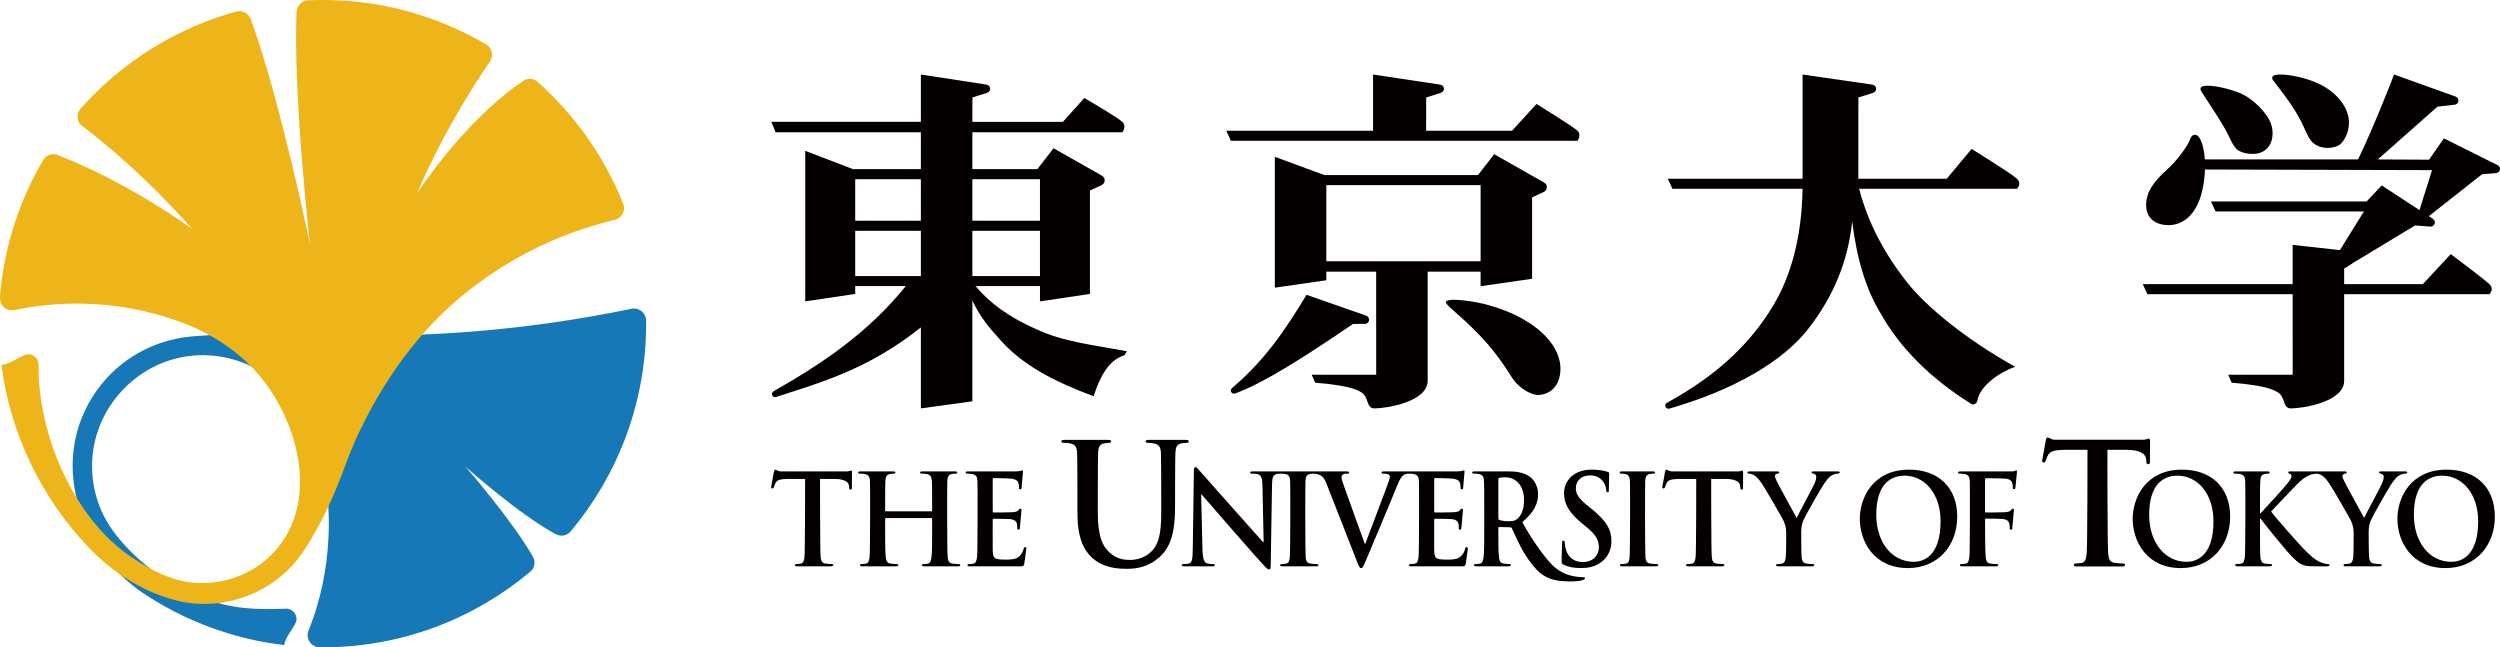
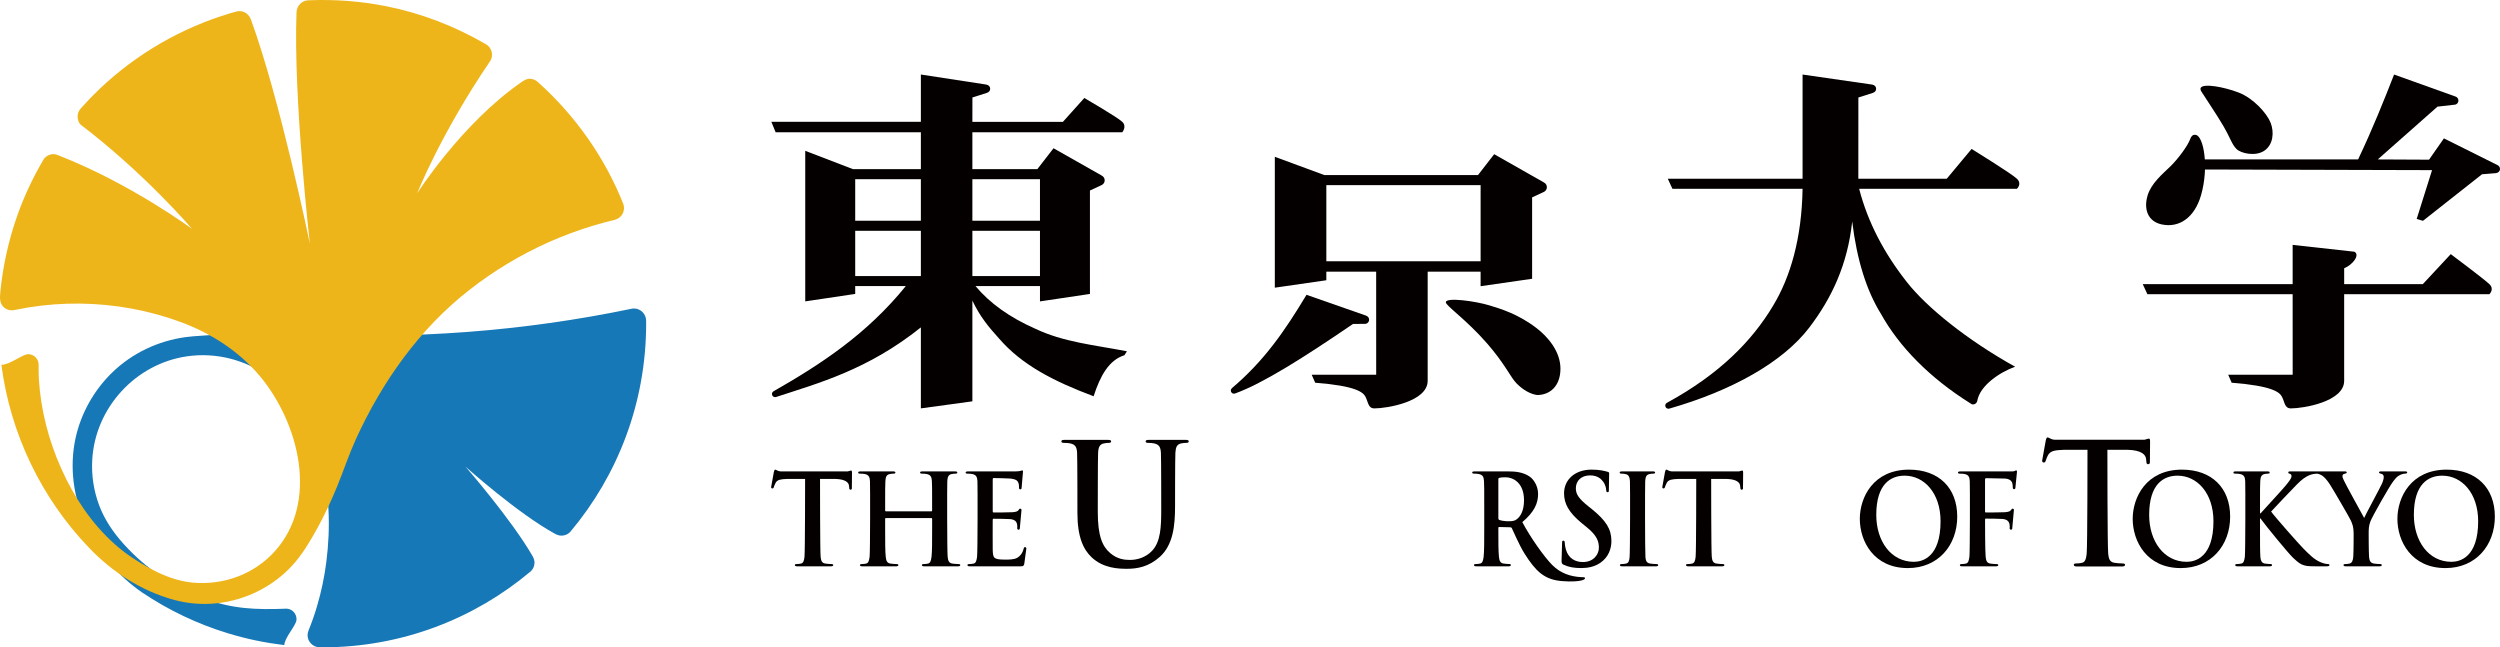
<svg xmlns="http://www.w3.org/2000/svg" version="1.1" id="レイヤー_1" x="0px" y="0px" width="437.946px" height="113.403px" viewBox="0 0 437.946 113.403" enable-background="new 0 0 437.946 113.403" xml:space="preserve">
  <g>
    <g>
      <g>
        <path fill="#1778B7" d="M113.187,56.173c-0.009-1.161-0.966-2.135-2.13-2.135c-0.168,0-0.331,0.029-0.495,0.064     c-18.787,3.898-38.377,5.455-58.438,4.348c-6.181-0.342-12.256-0.004-18.247,0.459c-0.453,0.033-0.905,0.086-1.354,0.146     c-4.795,0.652-9.379,2.789-12.936,6.266c-3.158,3.096-5.396,7.086-6.346,11.408c-1.143,5.208-0.334,10.596,1.872,15.415     c2.134,4.671,5.556,8.737,9.8,11.655c4.615,3.1,9.689,5.519,15.014,7.137c3.355,1.016,6.344,1.639,9.875,2.072     c0.052-1.334,2.068-3.418,2.138-4.423c0.071-1.007-0.688-1.892-1.694-1.962c-5.496,0.209-9.537,0.08-14.697-1.851     c-5.293-1.983-10.084-5.257-13.871-9.462c-1.824-2.013-3.34-4.234-4.303-6.78c-0.959-2.546-1.369-5.275-1.215-7.993     c0.518-9.108,7.593-16.824,16.626-18.121c4.997-0.714,10.165,0.572,14.242,3.552c2.124,1.558,3.937,3.556,5.274,5.823     c1.51,2.571,2.775,5.285,3.65,8.141c1.826,5.939,1.995,12.437,1.208,18.569c-0.336,2.601-0.879,5.188-1.624,7.702     c-0.422,1.44-0.926,2.864-1.488,4.246c-0.102,0.254-0.164,0.525-0.164,0.816c0,1.16,0.929,2.093,2.07,2.125     c0.143,0.004,0.389,0.011,0.531,0.011c13.904,0,26.625-5.007,36.486-13.313c0.012-0.008,0.023-0.021,0.033-0.028     c0.396-0.385,0.633-0.913,0.633-1.497c0-0.431-0.15-0.816-0.35-1.162c-3.697-6.419-11.736-15.651-11.736-15.651     s9.105,8.166,15.639,11.739c0.352,0.191,0.731,0.347,1.172,0.347c0.584,0,1.113-0.236,1.496-0.617     c0.021-0.023,0.041-0.049,0.062-0.071c8.284-9.857,13.274-22.578,13.274-36.46C113.195,56.517,113.189,56.347,113.187,56.173z" />
      </g>
      <path fill="#EEB51A" d="M10.755,82.14C8.519,77.169,7.13,71.787,6.802,66.348c-0.045-0.738-0.031-1.726-0.035-2.464    c0-1.009-0.816-1.838-1.836-1.838c-1.01,0-3.174,1.859-4.688,1.859c1.549,11.988,6.965,23.322,15.342,32.041    c4.094,4.276,9.166,7.581,14.927,9.144c4.949,1.346,10.202,0.739,14.772-1.57c2.188-1.108,4.2-2.601,5.867-4.403    c1.777-1.922,3.149-4.251,4.412-6.533c1.332-2.414,2.486-4.914,3.535-7.469c1.104-2.707,2.023-5.496,3.238-8.17    c4.61-10.086,11.112-19.307,19.895-26.164c4.288-3.352,8.977-6.172,13.948-8.387c2.534-1.121,5.126-2.083,7.781-2.88    c1.269-0.383,2.552-0.726,3.843-1.034c1.151-0.354,1.785-1.584,1.404-2.71c-3.225-8.143-8.391-15.483-14.899-21.321    c-0.044-0.039-0.089-0.078-0.133-0.117c-0.372-0.326-0.855-0.541-1.399-0.541c-0.58,0-1.08,0.35-1.521,0.657    c-10.46,7.278-18.172,19.408-18.172,19.408s4.082-10.366,12.787-23.165c0.212-0.313,0.314-0.696,0.314-1.102    c0-0.728-0.356-1.357-0.9-1.742c-0.07-0.043-0.143-0.084-0.213-0.125c-5.377-3.136-11.258-5.403-17.387-6.628    C63.22,0.203,58.65-0.139,54.102,0.05c-0.013-0.001-0.025-0.004-0.038-0.004c-0.023,0-0.045,0.006-0.069,0.006    c-1.132,0.038-2.008,0.977-2.053,2.115c-0.579,14.898,2.339,40.518,2.339,40.518s-5.199-25.25-10.316-39.25    c-0.31-0.848-1.064-1.489-2.015-1.489c-0.144,0-0.284,0.015-0.42,0.042c-0.017,0.005-0.032,0.01-0.048,0.014    c-0.367,0.101-0.735,0.199-1.1,0.307c-8.559,2.537-16.469,7.124-22.935,13.267c-1.113,1.057-2.177,2.163-3.209,3.318    c-0.024,0.026-0.049,0.054-0.073,0.079c-0.35,0.379-0.568,0.881-0.568,1.438c0,0.581,0.201,1.179,0.631,1.507    c11.176,8.507,19.42,18.181,19.42,18.181S23.07,32.279,10.483,27.309C10.129,27.172,9.785,27,9.384,27    c-0.73,0-1.373,0.369-1.756,0.931c-0.007,0.013-0.014,0.025-0.021,0.038c-1.82,3.1-3.365,6.367-4.565,9.752    c-1.528,4.316-2.526,8.82-2.981,13.381c-0.114,1.16-0.189,2.351,1.001,3.002c0.474,0.262,0.994,0.307,1.517,0.197    c0.771-0.161,1.546-0.306,2.324-0.434c3-0.488,6.039-0.715,9.067-0.684c6.078,0.063,12.134,1.164,17.821,3.284    c5.255,1.97,10.051,5.048,13.686,9.364c6.848,8.143,10.507,22.119,2.613,30.792c-3.613,3.985-8.945,5.921-14.285,5.441    c-2.738-0.258-5.172-1.216-7.566-2.515c-2.189-1.184-4.264-2.548-6.121-4.205C16.059,91.741,12.96,87.068,10.755,82.14z" />
    </g>
    <g>
      <path fill="#040000" d="M253.278,52.953c0-0.928,5.188-0.2,7.611,0.535c1.945,0.597,5.057,1.5,8.32,4.019    c1.863,1.439,4.148,4,4.148,7.08c0,3.05-1.842,4.612-4.092,4.612c-1.217-0.174-2.469-0.904-3.574-2.013    c-1.109-1.109-1.973-3.338-5.186-7.024C256.872,55.988,253.278,53.566,253.278,52.953z" />
-       <path fill="#040000" d="M249.827,22.908l0.008-5.831l2.566-0.813l-0.004-0.011c0.314-0.085,0.551-0.359,0.551-0.699    c0-0.368-0.275-0.659-0.629-0.715l0.002-0.013l-11.789-1.769v9.85h-25.713l0.813,1.76h60.724c0,0,0.732-1.057,0-1.76    c-0.73-0.701-7.193-4.7-7.193-4.7l-4.287,4.7H249.827z" />
      <path fill="#040000" d="M239.319,55.307l0.004-0.011l-10.451-3.652c-3.857,6.41-7.434,11.58-13.063,16.346l0.005,0.006    c-0.121,0.101-0.204,0.246-0.204,0.417c0,0.306,0.249,0.553,0.555,0.553c0.069,0,0.136-0.017,0.197-0.04l0.002,0.002    c0.004-0.002,0.008-0.003,0.014-0.006h0.002c4.967-1.809,12.145-6.385,20.645-12.18l2.08-0.005c0.406,0,0.734-0.33,0.734-0.737    C239.839,55.669,239.618,55.4,239.319,55.307z" />
      <path fill="#040000" d="M353.321,31.311c-0.957-0.915-7.939-5.221-7.939-5.221l-4.355,5.221h-15.488l0.008-14.234l2.566-0.813    l-0.004-0.011c0.313-0.085,0.551-0.359,0.551-0.699c0-0.368-0.277-0.659-0.627-0.715l0.002-0.013l-12.264-1.769v18.253h-23.613    l0.814,1.759h22.799c-0.139,8.728-2.158,15.502-5.145,20.453c-3.717,6.227-9.408,12.013-18.572,17.017    c-0.004,0.002-0.01,0.006-0.014,0.009c-0.033,0.018-0.064,0.037-0.098,0.055l0.004,0.008c-0.137,0.101-0.232,0.256-0.232,0.438    c0,0.306,0.246,0.553,0.551,0.553c0.059,0,0.111-0.017,0.16-0.032l0.002,0.011c11.051-3.167,19.932-8.175,24.527-14.211    c3.934-5.169,6.695-11.013,7.51-18.569c0.813,6.709,2.512,12.118,5.021,16.155c3.195,5.753,8.52,11.229,15.746,15.742    c0.051,0.031,0.098,0.063,0.148,0.095c0.086,0.034,0.178,0.056,0.275,0.056c0.154,0,0.289-0.06,0.408-0.142    c0.16-0.109,0.277-0.307,0.314-0.504c0.471-2.677,3.955-5.007,6.627-5.96c-8.549-4.756-15.514-10.46-18.906-14.759    c-4.072-5.146-6.92-10.617-8.414-16.414h27.637C353.321,33.07,354.272,32.227,353.321,31.311z" />
      <path fill="#040000" d="M424.997,37.665" />
      <path fill="#040000" d="M385.517,15.39c-0.07,0.133-0.057,0.368,0.107,0.631c0.758,1.22,2.732,4.103,3.838,6.012    c1.359,2.351,1.486,3.229,2.336,4.08c0.752,0.753,3.32,1.345,4.877,0.279c1.557-1.063,1.734-3.24,1.088-4.889    c-0.648-1.649-3.012-4.297-5.596-5.289C389.589,15.222,385.96,14.566,385.517,15.39z" />
-       <path fill="#040000" d="M398.173,13.34c-0.145,0.144-0.211,0.421-0.01,0.685c0.848,1.099,2.598,3.302,3.957,5.498    c1.732,2.796,1.961,4.396,2.914,5.35c1.482,1.484,4.141,1.19,5.031,0.301c1.273-1.272,1.719-3.473,1.229-5.119    c-0.77-2.589-3.148-4.795-6.51-5.964C401.806,13.054,398.731,12.781,398.173,13.34z" />
      <path fill="#040000" d="M384.647,23.626c1.41,0.239,2.336,5.693,0.93,10.564c-1.152,3.999-3.898,5.79-6.934,5.114    c-2.361-0.526-3.158-2.624-2.432-5.061c0.635-2.124,2.586-3.732,3.975-5.079c1.414-1.368,3.105-3.701,3.492-4.813    C383.823,23.94,384.081,23.53,384.647,23.626z" />
      <path fill="#040000" d="M410.647,51.537v15.172c0,3.665-7.16,4.834-9.328,4.834c-1.117,0-1.072-1.078-1.568-2.037    c-0.412-0.801-1.697-1.91-8.811-2.461l-0.609-1.4h11.297l-0.006-14.107h-25.443l-0.814-1.758h26.258v-6.881l10.809,1.197    c1.031,0.534-0.225,2.252-1.783,2.902v2.781h13.773l4.898-5.26c0,0,5.846,4.37,6.771,5.26c0.924,0.889,0,1.758,0,1.758H410.647z" />
      <path fill="#040000" d="M437.946,29.594c0-0.287-0.168-0.528-0.408-0.65l0.004-0.006l-0.045-0.022l0,0l-9.377-4.676l-2.607,3.732    l-8.979-0.045l10.461-9.245l2.93-0.333c0.408,0,0.736-0.328,0.736-0.734c0-0.309-0.189-0.571-0.455-0.682l0,0l-10.813-3.875    c-1.689,4.324-3.791,9.588-6.305,14.869h-27.547l-0.068,1.764l40.57,0.113l-2.693,8.555l1.098,0.324l10.348-8.155l2.498-0.203    l-0.002-0.011C437.657,30.271,437.946,29.972,437.946,29.594z" />
-       <path fill="#040000" d="M426.208,38.361l0.008-0.012l-8.988-5.862l-2.646,2.802h-27.273l0.813,1.758h25.986l-4.998,8.039    c0.838,0.178,0.125,1.659,1.539,1.912l12.41-7.504l2.65,0.2l0.002-0.018c0.031,0.003,0.059,0.018,0.09,0.018    c0.406,0,0.736-0.329,0.736-0.736C426.536,38.705,426.401,38.494,426.208,38.361z" />
      <path fill="#040000" d="M181.265,57.542c-4.412-1.953-7.871-4.429-10.381-7.427h11.297v2.684l8.752-1.306V33.376l2.015-0.937    c0.335-0.14,0.571-0.467,0.571-0.853c0-0.351-0.201-0.654-0.492-0.809l0.002-0.003l-8.473-4.805l-2.834,3.658H170.34v-6.458    h26.259c0,0,0.85-1.009,0-1.826c-0.852-0.816-6.65-4.178-6.65-4.178l-3.747,4.178H170.34l0.008-4.269l2.565-0.813l-0.004-0.011    c0.315-0.085,0.552-0.359,0.552-0.699c0-0.368-0.274-0.659-0.626-0.715l0.002-0.013l-11.521-1.769v8.287h-26.189l0.746,1.826    h25.443v6.458h-11.908l-8.346-3.202v26.372l8.752-1.306v-1.378l8.869-0.002c-6.854,8.468-14.945,13.733-23.155,18.423l0.002,0.004    c-0.176,0.092-0.3,0.271-0.3,0.484c0,0.305,0.248,0.552,0.553,0.552c0.057,0,0.111-0.016,0.163-0.033l0.002,0.007    c7.44-2.434,16.081-4.76,25.368-12.194v14.187l9.024-1.236V52.657c1.355,2.867,2.918,4.699,4.681,6.654    c3.936,4.562,9.433,7.437,16.557,10.106c1.154-3.581,2.684-6.342,5.396-7.188l0.438-0.692    C191.712,60.429,186.285,59.953,181.265,57.542z M161.316,48.359h-11.502v-7.927h11.502V48.359z M161.316,38.673h-11.502v-7.284    h11.502V38.673z M170.34,31.389h11.841v7.284H170.34V31.389z M170.34,40.432h11.841v7.927H170.34V40.432z" />
      <path fill="#040000" d="M270.489,31.98v-0.004l-8.74-4.964l-2.838,3.659h-26.906l-8.684-3.203v22.928l9.023-1.302v-1.498h8.73    l0.004,18.048h-11.297l0.609,1.4c7.113,0.551,8.4,1.66,8.813,2.461c0.494,0.959,0.451,2.037,1.568,2.037    c2.168,0,9.326-1.169,9.326-4.834V47.591l9.273,0.005v2.54l9.023-1.301V34.874v-0.295l2.016-0.938    c0.334-0.139,0.57-0.466,0.57-0.852C270.981,32.437,270.78,32.134,270.489,31.98z M259.372,45.772h-27.027V32.428h27.027V45.772z" />
    </g>
    <g>
      <g>
        <path fill="#040000" d="M163.164,89.574c0.063,0,0.123-0.046,0.123-0.154v-0.465c0-3.34,0-3.956-0.039-4.659     c-0.043-0.748-0.209-1.1-0.898-1.255c-0.168-0.044-0.522-0.066-0.816-0.066c-0.229,0-0.354-0.043-0.354-0.198     c0-0.152,0.146-0.198,0.438-0.198c1.129,0,4.826,0,5.642,0c0.294,0,0.44,0.046,0.44,0.198c0,0.155-0.125,0.198-0.377,0.198     c-0.168,0-0.355,0.022-0.606,0.066c-0.563,0.11-0.73,0.487-0.774,1.255c-0.039,0.703-0.039,12.298,0.065,13.241     c0.062,0.615,0.188,1.1,0.813,1.186c0.294,0.045,0.754,0.088,1.066,0.088c0.229,0,0.333,0.068,0.333,0.178     c0,0.155-0.165,0.221-0.417,0.221c-1.359,0-5.057,0-5.871,0c-0.294,0-0.441-0.065-0.441-0.221c0-0.109,0.086-0.178,0.337-0.178     c0.313,0,0.564-0.043,0.751-0.088c0.418-0.086,0.523-0.57,0.606-1.209c0.103-0.92,0.103-2.66,0.103-4.684v-1.934     c0-0.092-0.061-0.137-0.123-0.137h-7.982c-0.064,0-0.125,0.022-0.125,0.137v1.934c0,2.023,0,3.764,0.104,4.707     c0.063,0.615,0.188,1.1,0.813,1.186c0.294,0.045,0.754,0.088,1.065,0.088c0.232,0,0.337,0.068,0.337,0.178     c0,0.155-0.169,0.221-0.42,0.221c-1.358,0-5.057,0-5.893,0c-0.27,0-0.418-0.065-0.418-0.221c0-0.109,0.084-0.178,0.334-0.178     c0.314,0,0.564-0.043,0.754-0.088c0.416-0.086,0.521-0.57,0.605-1.209c0.104-0.92,0.104-12.515,0.062-13.218     c-0.042-0.748-0.208-1.1-0.898-1.255c-0.167-0.044-0.522-0.066-0.815-0.066c-0.229,0-0.354-0.043-0.354-0.198     c0-0.152,0.146-0.198,0.44-0.198c1.127,0,4.825,0,5.642,0c0.291,0,0.438,0.046,0.438,0.198c0,0.155-0.125,0.198-0.377,0.198     c-0.166,0-0.354,0.022-0.605,0.066c-0.564,0.11-0.731,0.487-0.772,1.255c-0.042,0.703-0.042,1.319-0.042,4.659v0.465     c0,0.108,0.061,0.154,0.125,0.154H163.164z" />
        <path fill="#040000" d="M188.685,79.345c-0.057-0.995-0.278-1.465-1.198-1.671c-0.223-0.06-0.697-0.09-1.086-0.09     c-0.307,0-0.475-0.057-0.475-0.263c0-0.204,0.195-0.265,0.611-0.265c1.479,0,6.493,0,7.497,0c0.417,0,0.613,0.061,0.613,0.265     c0,0.206-0.168,0.263-0.447,0.263c-0.307,0-0.472,0.03-0.808,0.09c-0.751,0.148-0.975,0.647-1.03,1.671     c-0.055,0.939-0.055,10.322-0.055,10.322c0,4.256,0.806,6.045,2.172,7.217c1.254,1.086,2.536,1.203,3.483,1.203     c1.227,0,2.73-0.413,3.844-1.586c1.534-1.609,1.616-4.25,1.616-7.271c0,0,0-8.945-0.054-9.885c-0.059-0.995-0.28-1.465-1.2-1.671     c-0.222-0.06-0.696-0.09-1.003-0.09c-0.306,0-0.473-0.057-0.473-0.263c0-0.204,0.195-0.265,0.585-0.265c1.419,0,5.293,0,6.379,0     c0.392,0,0.586,0.061,0.586,0.265c0,0.206-0.166,0.263-0.501,0.263c-0.306,0-0.474,0.03-0.808,0.09     c-0.754,0.148-0.976,0.647-1.031,1.671c-0.057,0.939-0.057,9.357-0.057,9.357c0,3.254-0.305,6.713-2.646,8.826     c-1.978,1.787-3.983,2.113-5.795,2.113c-1.477,0-4.151-0.087-6.185-2.027c-1.424-1.348-2.479-3.516-2.479-7.769     C188.742,89.846,188.742,80.285,188.685,79.345z" />
        <path fill="#040000" d="M285.532,84.295c-0.043-0.748-0.25-1.124-0.713-1.23c-0.232-0.068-0.5-0.091-0.756-0.091     c-0.207,0-0.33-0.043-0.33-0.221c0-0.13,0.168-0.176,0.502-0.176c0.791,0,4.471,0,5.268,0c0.268,0,0.439,0.046,0.439,0.176     c0,0.178-0.131,0.221-0.34,0.221c-0.205,0-0.375,0.022-0.625,0.066c-0.563,0.11-0.73,0.487-0.773,1.255     c-0.043,0.703-0.043,12.405,0.043,13.349c0.063,0.593,0.207,0.992,0.834,1.078c0.295,0.045,0.752,0.088,1.066,0.088     c0.229,0,0.338,0.068,0.338,0.178c0,0.155-0.17,0.221-0.4,0.221c-1.379,0-5.059,0-5.891,0c-0.273,0-0.42-0.065-0.42-0.221     c0-0.109,0.082-0.178,0.332-0.178c0.316,0,0.564-0.043,0.756-0.088c0.42-0.086,0.543-0.461,0.607-1.099     C285.571,96.701,285.571,84.999,285.532,84.295z" />
-         <path fill="#040000" d="M312.905,93.511c0-1.188-0.213-1.671-0.482-2.31c-0.146-0.353-2.947-5.19-3.678-6.335     c-0.525-0.814-1.045-1.363-1.445-1.607c-0.27-0.152-0.625-0.285-0.877-0.285c-0.166,0-0.311-0.043-0.311-0.198     c0-0.131,0.145-0.198,0.396-0.198c0.375,0,3.926,0,4.865,0c0.211,0,0.318,0.067,0.318,0.198c0,0.135-0.148,0.155-0.463,0.244     c-0.188,0.045-0.293,0.22-0.293,0.395c0,0.178,0.105,0.439,0.252,0.749c0.291,0.661,3.217,5.959,3.553,6.574     c0.205-0.529,2.844-5.367,3.135-6.046c0.207-0.483,0.291-0.858,0.291-1.145c0-0.221-0.084-0.462-0.441-0.551     c-0.184-0.042-0.373-0.086-0.373-0.221c0-0.152,0.105-0.198,0.357-0.198c0.688,0,3.803,0,4.201,0     c0.227,0,0.371,0.046,0.371,0.176c0,0.157-0.166,0.221-0.393,0.221c-0.211,0-0.607,0.091-0.922,0.266     c-0.439,0.222-0.668,0.483-1.127,1.077c-0.688,0.881-3.613,6.05-3.99,6.994c-0.316,0.794-0.316,1.474-0.316,2.2     c0,0,0,3.082,0.064,4.002c0.041,0.639,0.229,1.123,0.855,1.209c0.295,0.045,0.752,0.088,1.045,0.088     c0.227,0,0.334,0.068,0.334,0.178c0,0.155-0.166,0.221-0.438,0.221c-1.318,0-5.037,0-5.811,0c-0.293,0-0.459-0.044-0.459-0.221     c0-0.109,0.104-0.178,0.332-0.178c0.295,0,0.545-0.043,0.734-0.088c0.416-0.086,0.605-0.57,0.648-1.209     C312.905,96.593,312.905,93.511,312.905,93.511z" />
        <path fill="#040000" d="M325.8,90.896c0-3.765,2.359-8.625,8.627-8.625c5.203,0,8.439,3.189,8.439,8.228     c0,5.04-3.34,9.017-8.648,9.017C328.222,99.515,325.8,94.787,325.8,90.896 M339.944,91.311c0-4.927-2.863-7.984-6.291-7.984     c-2.402,0-4.971,1.41-4.971,6.882c0,4.578,2.57,8.209,6.584,8.209C336.728,98.417,339.944,97.666,339.944,91.311z" />
        <path fill="#040000" d="M373.603,90.896c0-3.765,2.359-8.625,8.629-8.625c5.205,0,8.443,3.189,8.443,8.228     c0,5.04-3.346,9.017-8.65,9.017C376.028,99.515,373.603,94.787,373.603,90.896 M387.749,91.311c0-4.927-2.863-7.984-6.291-7.984     c-2.404,0-4.971,1.41-4.971,6.882c0,4.578,2.57,8.209,6.582,8.209C384.534,98.417,387.749,97.666,387.749,91.311z" />
        <path fill="#040000" d="M405.833,82.974c0.246,0,0.602,0.133,0.877,0.285c0.395,0.244,0.92,0.793,1.439,1.607     c0.732,1.145,3.531,5.982,3.676,6.335c0.273,0.639,0.482,1.122,0.482,2.31c0,0,0,3.082-0.063,4.002     c-0.041,0.639-0.23,1.123-0.646,1.209c-0.189,0.045-0.439,0.088-0.734,0.088c-0.227,0-0.334,0.068-0.334,0.178     c0,0.177,0.17,0.221,0.463,0.221c0.773,0,4.49,0,5.807,0c0.273,0,0.439-0.065,0.439-0.221c0-0.109-0.105-0.178-0.336-0.178     c-0.291,0-0.752-0.043-1.043-0.088c-0.627-0.086-0.814-0.57-0.855-1.209c-0.066-0.92-0.066-4.002-0.066-4.002     c0-0.727,0-1.406,0.316-2.2c0.377-0.944,3.303-6.113,3.992-6.994c0.461-0.594,0.688-0.855,1.127-1.077     c0.314-0.175,0.711-0.266,0.92-0.266c0.229,0,0.395-0.063,0.395-0.221c0-0.13-0.143-0.176-0.373-0.176c-0.396,0-3.512,0-4.201,0     c-0.25,0-0.357,0.046-0.357,0.198c0,0.135,0.189,0.179,0.377,0.221c0.355,0.089,0.443,0.33,0.443,0.551     c0,0.286-0.088,0.661-0.295,1.145c-0.293,0.679-2.928,5.517-3.135,6.046c-0.334-0.615-3.262-5.913-3.553-6.574     c-0.148-0.31-0.25-0.571-0.25-0.749c0-0.175,0.102-0.35,0.293-0.395c0.313-0.089,0.457-0.109,0.457-0.244     c0-0.131-0.102-0.198-0.314-0.198c-0.938,0-9.148,0-9.586,0c-0.23,0-0.338,0.046-0.338,0.198c0,0.135,0.084,0.179,0.273,0.221     c0.207,0.044,0.291,0.199,0.291,0.443c0,0.37-0.457,0.921-1.043,1.646c-0.607,0.75-3.654,4.025-4.371,4.842h-0.102v-0.973     c0-3.34,0-3.956,0.041-4.659c0.043-0.768,0.209-1.145,0.777-1.255c0.246-0.044,0.373-0.066,0.584-0.066     c0.164,0,0.289-0.043,0.289-0.198c0-0.152-0.146-0.198-0.438-0.198c-0.709,0-4.346,0-5.453,0c-0.314,0-0.461,0.046-0.461,0.198     c0,0.155,0.125,0.198,0.354,0.198c0.297,0,0.65,0.022,0.82,0.066c0.686,0.155,0.854,0.507,0.895,1.255     c0.041,0.703,0.041,12.298-0.061,13.218c-0.086,0.639-0.189,1.123-0.607,1.209c-0.189,0.045-0.439,0.088-0.75,0.088     c-0.254,0-0.336,0.068-0.336,0.178c0,0.155,0.146,0.221,0.418,0.221c0.836,0,4.473,0,5.641,0c0.229,0,0.398-0.065,0.398-0.221     c0-0.109-0.105-0.178-0.271-0.178c-0.273,0-0.732-0.043-1.021-0.088c-0.527-0.086-0.717-0.57-0.758-1.186     c-0.061-0.943-0.061-2.684-0.061-4.707v-2.002h0.102l0.234,0.33c0.438,0.637,4.555,5.719,5.473,6.576     c0.9,0.838,1.463,1.32,2.59,1.431c0.441,0.044,0.816,0.044,1.443,0.044h1.82c0.396,0,0.5-0.065,0.5-0.221     c0-0.133-0.125-0.178-0.273-0.178c-0.25,0-0.666-0.063-1.295-0.326c-1.127-0.463-2.068-1.454-2.986-2.375     c-0.814-0.817-4.912-5.457-5.666-6.492c0.713-0.791,3.867-4.091,4.518-4.75c0.896-0.926,1.605-1.385,2.256-1.651     C405.017,83.065,405.54,82.974,405.833,82.974z" />
        <path fill="#040000" d="M419.974,90.896c0-3.765,2.361-8.625,8.631-8.625c5.203,0,8.441,3.189,8.441,8.228     c0,5.04-3.342,9.017-8.648,9.017C422.397,99.515,419.974,94.787,419.974,90.896 M434.12,91.311c0-4.927-2.863-7.984-6.291-7.984     c-2.402,0-4.973,1.41-4.973,6.882c0,4.578,2.574,8.209,6.582,8.209C430.903,98.417,434.12,97.666,434.12,91.311z" />
      </g>
      <path fill="#040000" d="M276.938,101.102c-1.865-0.118-3.563-0.672-5.018-2.127c-1.404-1.403-3.838-4.845-5.242-7.508    c2.115-1.806,2.762-3.302,2.762-4.929c0-1.475-0.836-2.598-1.424-3.011c-1.129-0.817-2.529-0.95-3.844-0.95    c-0.652,0-4.709,0-5.816,0c-0.314,0-0.459,0.046-0.459,0.198c0,0.155,0.125,0.198,0.354,0.198c0.293,0,0.646,0.022,0.816,0.066    c0.691,0.155,0.857,0.507,0.898,1.255c0.041,0.703,0.041,1.319,0.041,4.659v3.875c0,2.023,0,3.764-0.104,4.684    c-0.082,0.639-0.186,1.123-0.605,1.209c-0.188,0.045-0.439,0.088-0.754,0.088c-0.252,0-0.336,0.068-0.336,0.178    c0,0.155,0.148,0.221,0.42,0.221c0.836,0,4.414,0,5.627,0c0.27,0,0.416-0.065,0.416-0.221c0-0.109-0.084-0.178-0.25-0.178    c-0.248,0-0.711-0.043-1.025-0.088c-0.625-0.086-0.75-0.57-0.814-1.209c-0.102-0.92-0.102-2.66-0.102-4.705v-0.31    c0-0.132,0.059-0.175,0.166-0.175l1.816,0.043c0.146,0,0.303,0.004,0.375,0.152c0.248,0.492,1.285,2.961,2.232,4.466    c0.928,1.477,1.834,2.668,2.787,3.422c1.148,0.913,2.299,1.257,3.721,1.386c1.816,0.164,3.064,0.002,3.42-0.098    c0.305-0.086,0.662-0.187,0.662-0.405C277.659,101.054,277.304,101.125,276.938,101.102z M265.737,90.937    c-0.375,0.286-0.65,0.374-1.482,0.374c-0.521,0-1.15-0.065-1.592-0.22c-0.145-0.064-0.184-0.154-0.184-0.395V84.01    c0-0.177,0.039-0.267,0.184-0.31c0.213-0.064,0.586-0.088,1.111-0.088c1.23,0,3.201,0.9,3.201,4.025    C266.976,89.441,266.364,90.456,265.737,90.937z" />
      <path fill="#040000" d="M149.083,82.426c-0.085,0-0.251,0.084-0.566,0.151c-0.315,0-11.138,0-11.808,0    c-0.521-0.044-0.729-0.307-0.896-0.307c-0.127,0-0.189,0.133-0.252,0.418c-0.043,0.218-0.47,2.609-0.47,2.609l0.003,0.001    c-0.002,0.016-0.008,0.028-0.008,0.045c0,0.124,0.1,0.226,0.225,0.226c0.09,0,0.166-0.054,0.203-0.13l0,0    c0,0,0.001-0.003,0.002-0.004c0.001-0.003,0.002-0.009,0.004-0.012c0.066-0.183,0.187-0.551,0.375-0.891    c0.315-0.481,0.814-0.593,2.027-0.635l3.114-0.001c0,0,0,12.695-0.106,13.615c-0.061,0.639-0.186,1.123-0.605,1.209    c-0.186,0.045-0.438,0.088-0.75,0.088c-0.251,0-0.334,0.068-0.334,0.178c0,0.155,0.145,0.221,0.417,0.221c0.837,0,4.533,0,5.915,0    c0.229,0,0.395-0.065,0.395-0.221c0-0.109-0.104-0.178-0.334-0.178c-0.313,0-0.771-0.043-1.064-0.088    c-0.628-0.086-0.754-0.57-0.814-1.186c-0.105-0.943-0.105-13.639-0.105-13.639h2.633c1.859,0.046,2.402,0.646,2.443,1.219    l0.049,0.449c0,0.125,0.1,0.225,0.225,0.225c0.124,0,0.225-0.1,0.225-0.225c0,0,0.022-2.384,0.025-2.678    C149.251,82.558,149.226,82.426,149.083,82.426z" />
      <path fill="#040000" d="M305.192,82.426c-0.086,0-0.252,0.084-0.566,0.151c-0.316,0-11.139,0-11.809,0    c-0.52-0.044-0.729-0.307-0.896-0.307c-0.127,0-0.189,0.133-0.252,0.418c-0.041,0.218-0.469,2.609-0.469,2.609l0.004,0.001    c-0.004,0.016-0.01,0.028-0.01,0.045c0,0.124,0.102,0.226,0.225,0.226c0.09,0,0.168-0.054,0.201-0.13h0.002    c0,0,0.002-0.003,0.002-0.004c0.002-0.003,0.004-0.009,0.004-0.012c0.066-0.183,0.186-0.551,0.375-0.891    c0.316-0.481,0.814-0.593,2.027-0.635l3.113-0.001c0,0,0,12.695-0.104,13.615c-0.063,0.639-0.188,1.123-0.607,1.209    c-0.186,0.045-0.438,0.088-0.748,0.088c-0.252,0-0.334,0.068-0.334,0.178c0,0.155,0.143,0.221,0.416,0.221    c0.836,0,4.533,0,5.914,0c0.229,0,0.395-0.065,0.395-0.221c0-0.109-0.104-0.178-0.332-0.178c-0.314,0-0.773-0.043-1.066-0.088    c-0.629-0.086-0.754-0.57-0.813-1.186c-0.107-0.943-0.107-13.639-0.107-13.639h2.633c1.859,0.046,2.402,0.646,2.443,1.219    l0.049,0.449c0,0.125,0.102,0.225,0.225,0.225c0.125,0,0.225-0.1,0.225-0.225c0,0,0.023-2.384,0.027-2.678    C305.36,82.558,305.335,82.426,305.192,82.426z" />
      <path fill="#040000" d="M376.423,76.831c-0.111,0-0.332,0.111-0.754,0.201c-0.422,0-14.869,0-15.766,0    c-0.693-0.058-0.973-0.409-1.199-0.409c-0.166,0-0.25,0.178-0.334,0.559c-0.057,0.29-0.627,3.482-0.627,3.482l0.006,0.002    c-0.006,0.021-0.014,0.039-0.014,0.061c0,0.166,0.137,0.301,0.301,0.301c0.121,0,0.223-0.072,0.27-0.174h0.002    c0-0.001,0.002-0.004,0.002-0.005c0.004-0.005,0.004-0.011,0.006-0.016c0.088-0.243,0.25-0.735,0.502-1.189    c0.422-0.641,1.086-0.79,2.707-0.847l4.156-0.002c0,0,0,16.95-0.141,18.179c-0.082,0.852-0.25,1.499-0.809,1.614    c-0.248,0.062-0.586,0.117-1.002,0.117c-0.336,0-0.445,0.092-0.445,0.238c0,0.206,0.193,0.295,0.557,0.295    c1.115,0,6.051,0,7.896,0c0.305,0,0.527-0.089,0.527-0.295c0-0.146-0.141-0.238-0.445-0.238c-0.418,0-1.031-0.056-1.424-0.117    c-0.836-0.115-1.006-0.763-1.086-1.582c-0.141-1.261-0.141-18.211-0.141-18.211h3.518c2.479,0.062,3.203,0.863,3.26,1.628    l0.064,0.601c0,0.165,0.133,0.3,0.301,0.3c0.164,0,0.301-0.135,0.301-0.3c0,0,0.029-3.184,0.033-3.576    C376.649,77.005,376.618,76.831,376.423,76.831z" />
      <path fill="#040000" d="M179.789,96.068c0-0.125-0.101-0.226-0.225-0.226c-0.109,0-0.195,0.079-0.217,0.182h-0.001    c-0.195,0.899-0.711,1.478-1.253,1.743c-0.545,0.264-1.421,0.264-1.966,0.264c-2.13,0-2.183-0.272-2.226-1.791    c-0.021-0.639,0-5.148,0-5.148c0-0.13,0.021-0.219,0.125-0.219c0.502,0,2.571,0.023,2.967,0.064    c0.774,0.09,1.067,0.418,1.172,0.857c0.062,0.289,0.039,0.551,0.034,0.776c0,0.124,0.102,0.225,0.226,0.225    c0.115,0,0.206-0.087,0.22-0.2l0.002,0.001l0.002-0.021c0.001-0.002,0.001-0.003,0.001-0.005c0-0.001,0-0.001,0-0.001l0.291-3.211    l-0.006-0.002c0.002-0.009,0.006-0.017,0.006-0.027c0-0.124-0.102-0.225-0.226-0.225c-0.077,0-0.143,0.041-0.184,0.102    c-0.006,0.009-0.015,0.021-0.021,0.032c0,0.002-0.002,0.002-0.002,0.002c-0.025,0.041-0.055,0.089-0.112,0.158    c-0.19,0.218-0.502,0.283-1.004,0.329c-0.481,0.045-2.884,0.045-3.343,0.045c-0.126,0-0.147-0.091-0.147-0.245v-5.566    c0-0.151,0.043-0.218,0.147-0.218c0.417,0,2.611,0.045,2.966,0.09c1.046,0.128,1.255,0.396,1.399,0.794    c0.105,0.262,0.096,0.718,0.096,0.872c0,0.124,0.102,0.225,0.226,0.225c0.113,0,0.207-0.086,0.222-0.195    c0.04-0.303,0.252-2.784,0.252-2.93c0-0.107-0.021-0.195-0.125-0.195c-0.104,0-0.229,0.063-0.334,0.088    c-0.167,0.043-0.505,0.086-0.899,0.086c-0.4,0-7.668,0-8.232,0c-0.314,0-0.459,0.046-0.459,0.198c0,0.155,0.125,0.198,0.355,0.198    c0.291,0,0.646,0.022,0.814,0.066c0.688,0.155,0.855,0.507,0.898,1.255c0.041,0.703,0.041,12.298-0.063,13.218    c-0.083,0.639-0.188,1.123-0.605,1.209c-0.187,0.045-0.438,0.088-0.753,0.088c-0.252,0-0.334,0.068-0.334,0.178    c0,0.155,0.146,0.221,0.418,0.221c0.418,0,6.854,0,8.421,0c0.795,0,1.028,0.074,1.129-0.508c0.076-0.439,0.349-2.591,0.349-2.591    l-0.008-0.001C179.784,96.094,179.789,96.083,179.789,96.068z" />
-       <path fill="#040000" d="M246.856,82.974c0.293,0,0.648,0.022,0.816,0.066c0.688,0.155,0.854,0.507,0.898,1.255    c0.039,0.703,0.039,12.298-0.064,13.218c-0.082,0.639-0.188,1.123-0.605,1.209c-0.188,0.045-0.439,0.088-0.752,0.088    c-0.254,0-0.336,0.068-0.336,0.178c0,0.155,0.146,0.221,0.418,0.221c0.418,0,6.857,0,8.424,0c0.795,0,1.029,0.074,1.129-0.508    c0.076-0.439,0.35-2.591,0.35-2.591l-0.008-0.001c0.002-0.015,0.008-0.026,0.008-0.041c0-0.125-0.102-0.226-0.225-0.226    c-0.109,0-0.197,0.079-0.217,0.182l0,0c-0.197,0.899-0.713,1.478-1.256,1.743c-0.543,0.264-1.42,0.264-1.967,0.264    c-2.131,0-2.184-0.272-2.227-1.791c-0.021-0.639,0-5.148,0-5.148c0-0.13,0.021-0.219,0.125-0.219c0.502,0,2.572,0.023,2.969,0.064    c0.775,0.09,1.068,0.418,1.174,0.857c0.063,0.289,0.039,0.551,0.033,0.776c0,0.124,0.102,0.225,0.227,0.225    c0.113,0,0.205-0.087,0.219-0.2l0.002,0.001l0.002-0.021c0-0.002,0.002-0.003,0.002-0.005c0-0.001,0-0.001,0-0.001l0.289-3.211    l-0.004-0.002c0-0.009,0.004-0.017,0.004-0.027c0-0.124-0.1-0.225-0.225-0.225c-0.078,0-0.143,0.041-0.184,0.102    c-0.006,0.009-0.014,0.021-0.021,0.032c0,0.002-0.002,0.002-0.004,0.003c-0.023,0.04-0.053,0.088-0.111,0.157    c-0.189,0.218-0.502,0.283-1.004,0.329c-0.48,0.045-2.887,0.045-3.344,0.045c-0.127,0-0.148-0.091-0.148-0.245v-5.566    c0-0.151,0.043-0.218,0.148-0.218c0.416,0,2.611,0.045,2.967,0.09c1.047,0.128,1.256,0.396,1.4,0.794    c0.107,0.262,0.096,0.718,0.096,0.872c0,0.124,0.102,0.225,0.227,0.225c0.113,0,0.207-0.086,0.221-0.195    c0.041-0.303,0.254-2.784,0.254-2.93c0-0.107-0.021-0.195-0.127-0.195c-0.104,0-0.229,0.063-0.334,0.088    c-0.168,0.043-0.504,0.086-0.898,0.086c-0.4,0-12.039,0-12.605,0c-0.396,0-0.584,0.046-0.584,0.219    c0,0.158,0.168,0.178,0.355,0.178c0.271,0,0.584,0.022,0.836,0.111c0.188,0.065,0.271,0.241,0.271,0.418    c0,0.197-0.084,0.529-0.188,0.813c-0.502,1.453-3.221,8.533-4.119,10.953h-0.082l-3.596-9.984c-0.293-0.794-0.48-1.411-0.48-1.693    c0-0.2,0.063-0.353,0.211-0.462c0.168-0.134,0.48-0.156,0.814-0.156c0.188,0,0.314-0.043,0.314-0.198    c0-0.152-0.232-0.198-0.482-0.198c-0.93,0-15.117,0-16.317,0c-0.313,0-0.544,0.021-0.544,0.198c0,0.135,0.084,0.198,0.336,0.198    c0.29,0,0.794,0,1.107,0.133c0.502,0.22,0.691,0.637,0.713,1.979l0.207,9.88h-0.104c-0.355-0.354-10.828-12.179-11.079-12.465    c-0.354-0.396-0.545-0.679-0.773-0.679c-0.209,0-0.271,0.303-0.271,0.745l-0.189,13.406c-0.021,1.917-0.104,2.554-0.646,2.728    c-0.294,0.09-0.67,0.109-0.941,0.109c-0.208,0-0.335,0.045-0.335,0.178c0,0.198,0.189,0.221,0.461,0.221c1.086,0,3.489,0,4.848,0    c0.294,0,0.48-0.044,0.48-0.221c0-0.133-0.126-0.178-0.355-0.178c-0.333,0-0.73-0.02-1.087-0.153    c-0.418-0.153-0.688-0.724-0.731-2.438l-0.229-9.627h0.062c0.376,0.42,9.826,11.356,11.142,12.679    c0.23,0.241,0.48,0.486,0.711,0.486c0.186,0,0.271-0.202,0.271-0.685l0.232-14.162c0.018-1.232,0.186-1.694,0.77-1.869    c0.252-0.066,0.557-0.066,0.762-0.066c0.252,0,0.705,0.022,0.934,0.091c0.461,0.106,0.668,0.482,0.711,1.23    c0.039,0.703,0.039,12.405-0.064,13.328c-0.061,0.638-0.186,1.013-0.605,1.099c-0.188,0.045-0.439,0.088-0.752,0.088    c-0.252,0-0.336,0.068-0.336,0.178c0,0.155,0.146,0.221,0.42,0.221c0.836,0,4.514,0,5.893,0c0.23,0,0.398-0.065,0.398-0.221    c0-0.109-0.107-0.178-0.336-0.178c-0.313,0-0.771-0.043-1.066-0.088c-0.627-0.086-0.773-0.485-0.834-1.078    c-0.084-0.943-0.084-12.646-0.043-13.349c0.043-0.768,0.209-1.145,0.773-1.255c0.252-0.044,0.418-0.066,0.629-0.066    c0.168,0,0.389,0,0.701,0.091c0.752,0.216,1.107,0.463,1.588,1.672l5.268,13.438c0.396,1.033,0.523,1.34,0.793,1.34    c0.295,0,0.418-0.351,0.963-1.625c0.461-1.101,4.471-10.605,5.289-12.671c0.561-1.409,0.877-1.779,1.145-1.979    C246.208,82.974,246.651,82.974,246.856,82.974z" />
      <path fill="#040000" d="M347.88,90.849c0.504,0,2.574,0.021,2.969,0.064c0.775,0.089,1.063,0.441,1.17,0.881    c0.061,0.289,0.039,0.551,0.033,0.776c0,0.124,0.102,0.225,0.225,0.225c0.115,0,0.207-0.087,0.221-0.2l0.002,0.001v-0.021    c0.002-0.002,0.002-0.003,0.002-0.005c0-0.001,0-0.001,0-0.001l0.289-3.211l-0.004-0.002c0.002-0.009,0.004-0.017,0.004-0.027    c0-0.124-0.1-0.225-0.223-0.225c-0.078,0-0.145,0.041-0.184,0.102c-0.006,0.009-0.014,0.021-0.021,0.032    c0,0.002-0.002,0.002-0.004,0.003c-0.023,0.04-0.055,0.088-0.111,0.157c-0.189,0.218-0.502,0.283-1.002,0.329    c-0.482,0.045-2.902,0.045-3.365,0.045c-0.123,0-0.145-0.068-0.145-0.199v-5.498c0-0.242,0.063-0.311,0.188-0.311l3.217,0.068    c0.797,0.021,1.176,0.352,1.322,0.658c0.127,0.309,0.139,0.802,0.139,0.977c0,0.123,0.102,0.225,0.225,0.225    c0.113,0,0.201-0.082,0.219-0.189l0.004,0.001c0,0,0.002-0.013,0.002-0.036l0,0c0,0,0.285-2.725,0.285-2.869    c0-0.107-0.064-0.195-0.148-0.195c-0.104,0-0.207,0.088-0.332,0.131c-0.209,0.064-0.467,0.043-0.859,0.043c-0.48,0-7.98,0-8.523,0    c-0.313,0-0.482,0.046-0.482,0.219c0,0.135,0.148,0.178,0.355,0.178c0.295,0,0.648,0.022,0.816,0.066    c0.691,0.155,0.855,0.507,0.898,1.255c0.041,0.703,0.041,12.298-0.061,13.218c-0.088,0.639-0.189,1.123-0.605,1.209    c-0.191,0.045-0.441,0.088-0.754,0.088c-0.23,0-0.314,0.068-0.314,0.178c0,0.177,0.146,0.221,0.439,0.221c0.793,0,4.512,0,5.83,0    c0.314,0,0.459-0.065,0.459-0.221c0-0.109-0.084-0.178-0.355-0.178c-0.291,0-0.752-0.043-1.045-0.088    c-0.627-0.086-0.752-0.57-0.814-1.209c-0.104-0.92-0.104-6.465-0.104-6.465C347.735,90.896,347.776,90.849,347.88,90.849z" />
      <path fill="#040000" d="M278.856,89.181l-0.586-0.465c-1.734-1.389-2.215-2.156-2.215-3.17c0-1.316,0.941-2.266,2.488-2.266    c1.357,0,1.963,0.66,2.281,1.08c0.436,0.571,0.541,1.254,0.541,1.454c0,0.092,0.01,0.161,0.025,0.222    c0.006,0.025,0.012,0.05,0.023,0.07c0,0.003,0.002,0.005,0.002,0.006c0.016,0.027,0.035,0.05,0.061,0.068    c0.002,0.001,0.004,0.002,0.004,0.002c0.039,0.028,0.082,0.047,0.131,0.047c0.123,0,0.225-0.101,0.225-0.225l0.047-2.932l0,0    c0.002-0.072,0.002-0.128,0.002-0.163c0-0.157-0.104-0.222-0.291-0.266c-0.541-0.153-1.418-0.374-2.779-0.374    c-2.904,0-4.828,1.739-4.828,4.157c0,1.782,0.795,3.323,3.094,5.216l0.963,0.789c1.732,1.41,2.045,2.443,2.045,3.52    c0,1.165-0.918,2.509-2.797,2.509c-1.299,0-2.531-0.594-2.99-2.222c-0.105-0.377-0.189-0.839-0.189-1.121    c0-0.06-0.006-0.119-0.016-0.175c0,0,0-0.001,0-0.003c0-0.125-0.102-0.226-0.225-0.226s-0.225,0.101-0.225,0.226l-0.098,3.254    c0,0.484,0.059,0.596,0.398,0.752c0.896,0.415,1.836,0.568,3.049,0.568c1.107,0,2.279-0.199,3.322-0.9    c1.504-1.035,1.963-2.551,1.963-3.828C282.282,92.698,281.366,91.223,278.856,89.181z" />
    </g>
  </g>
</svg>